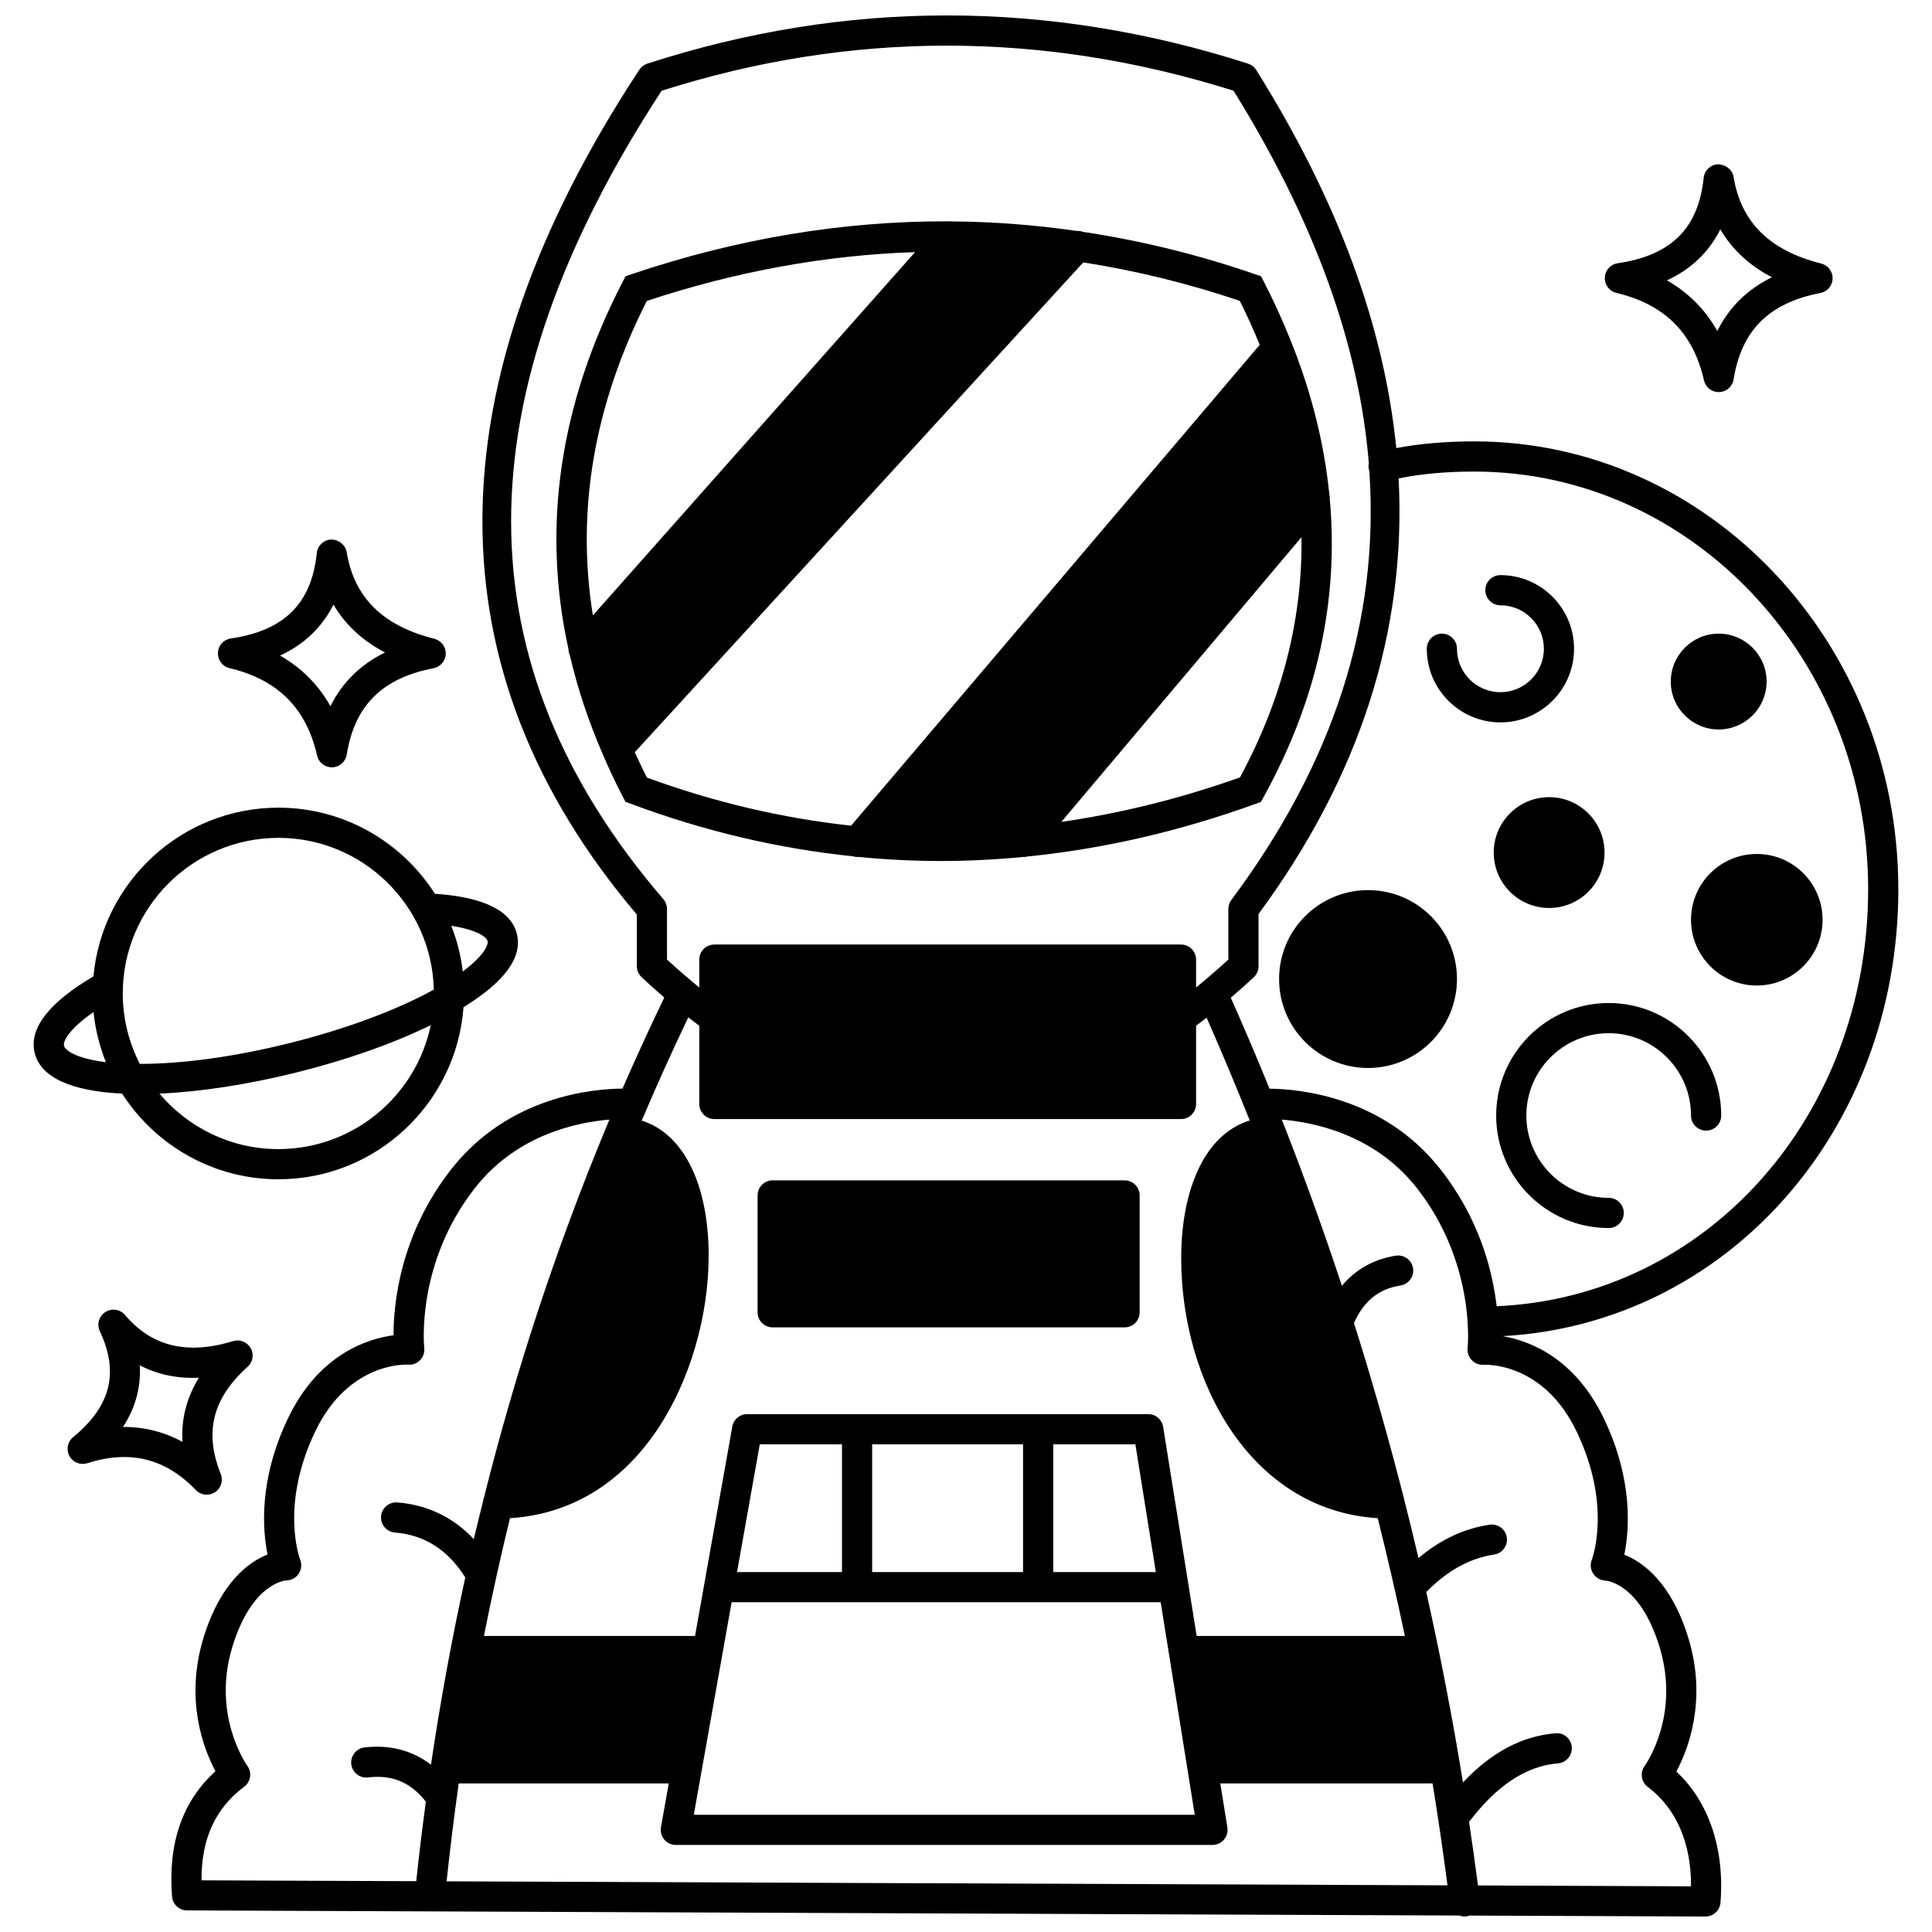
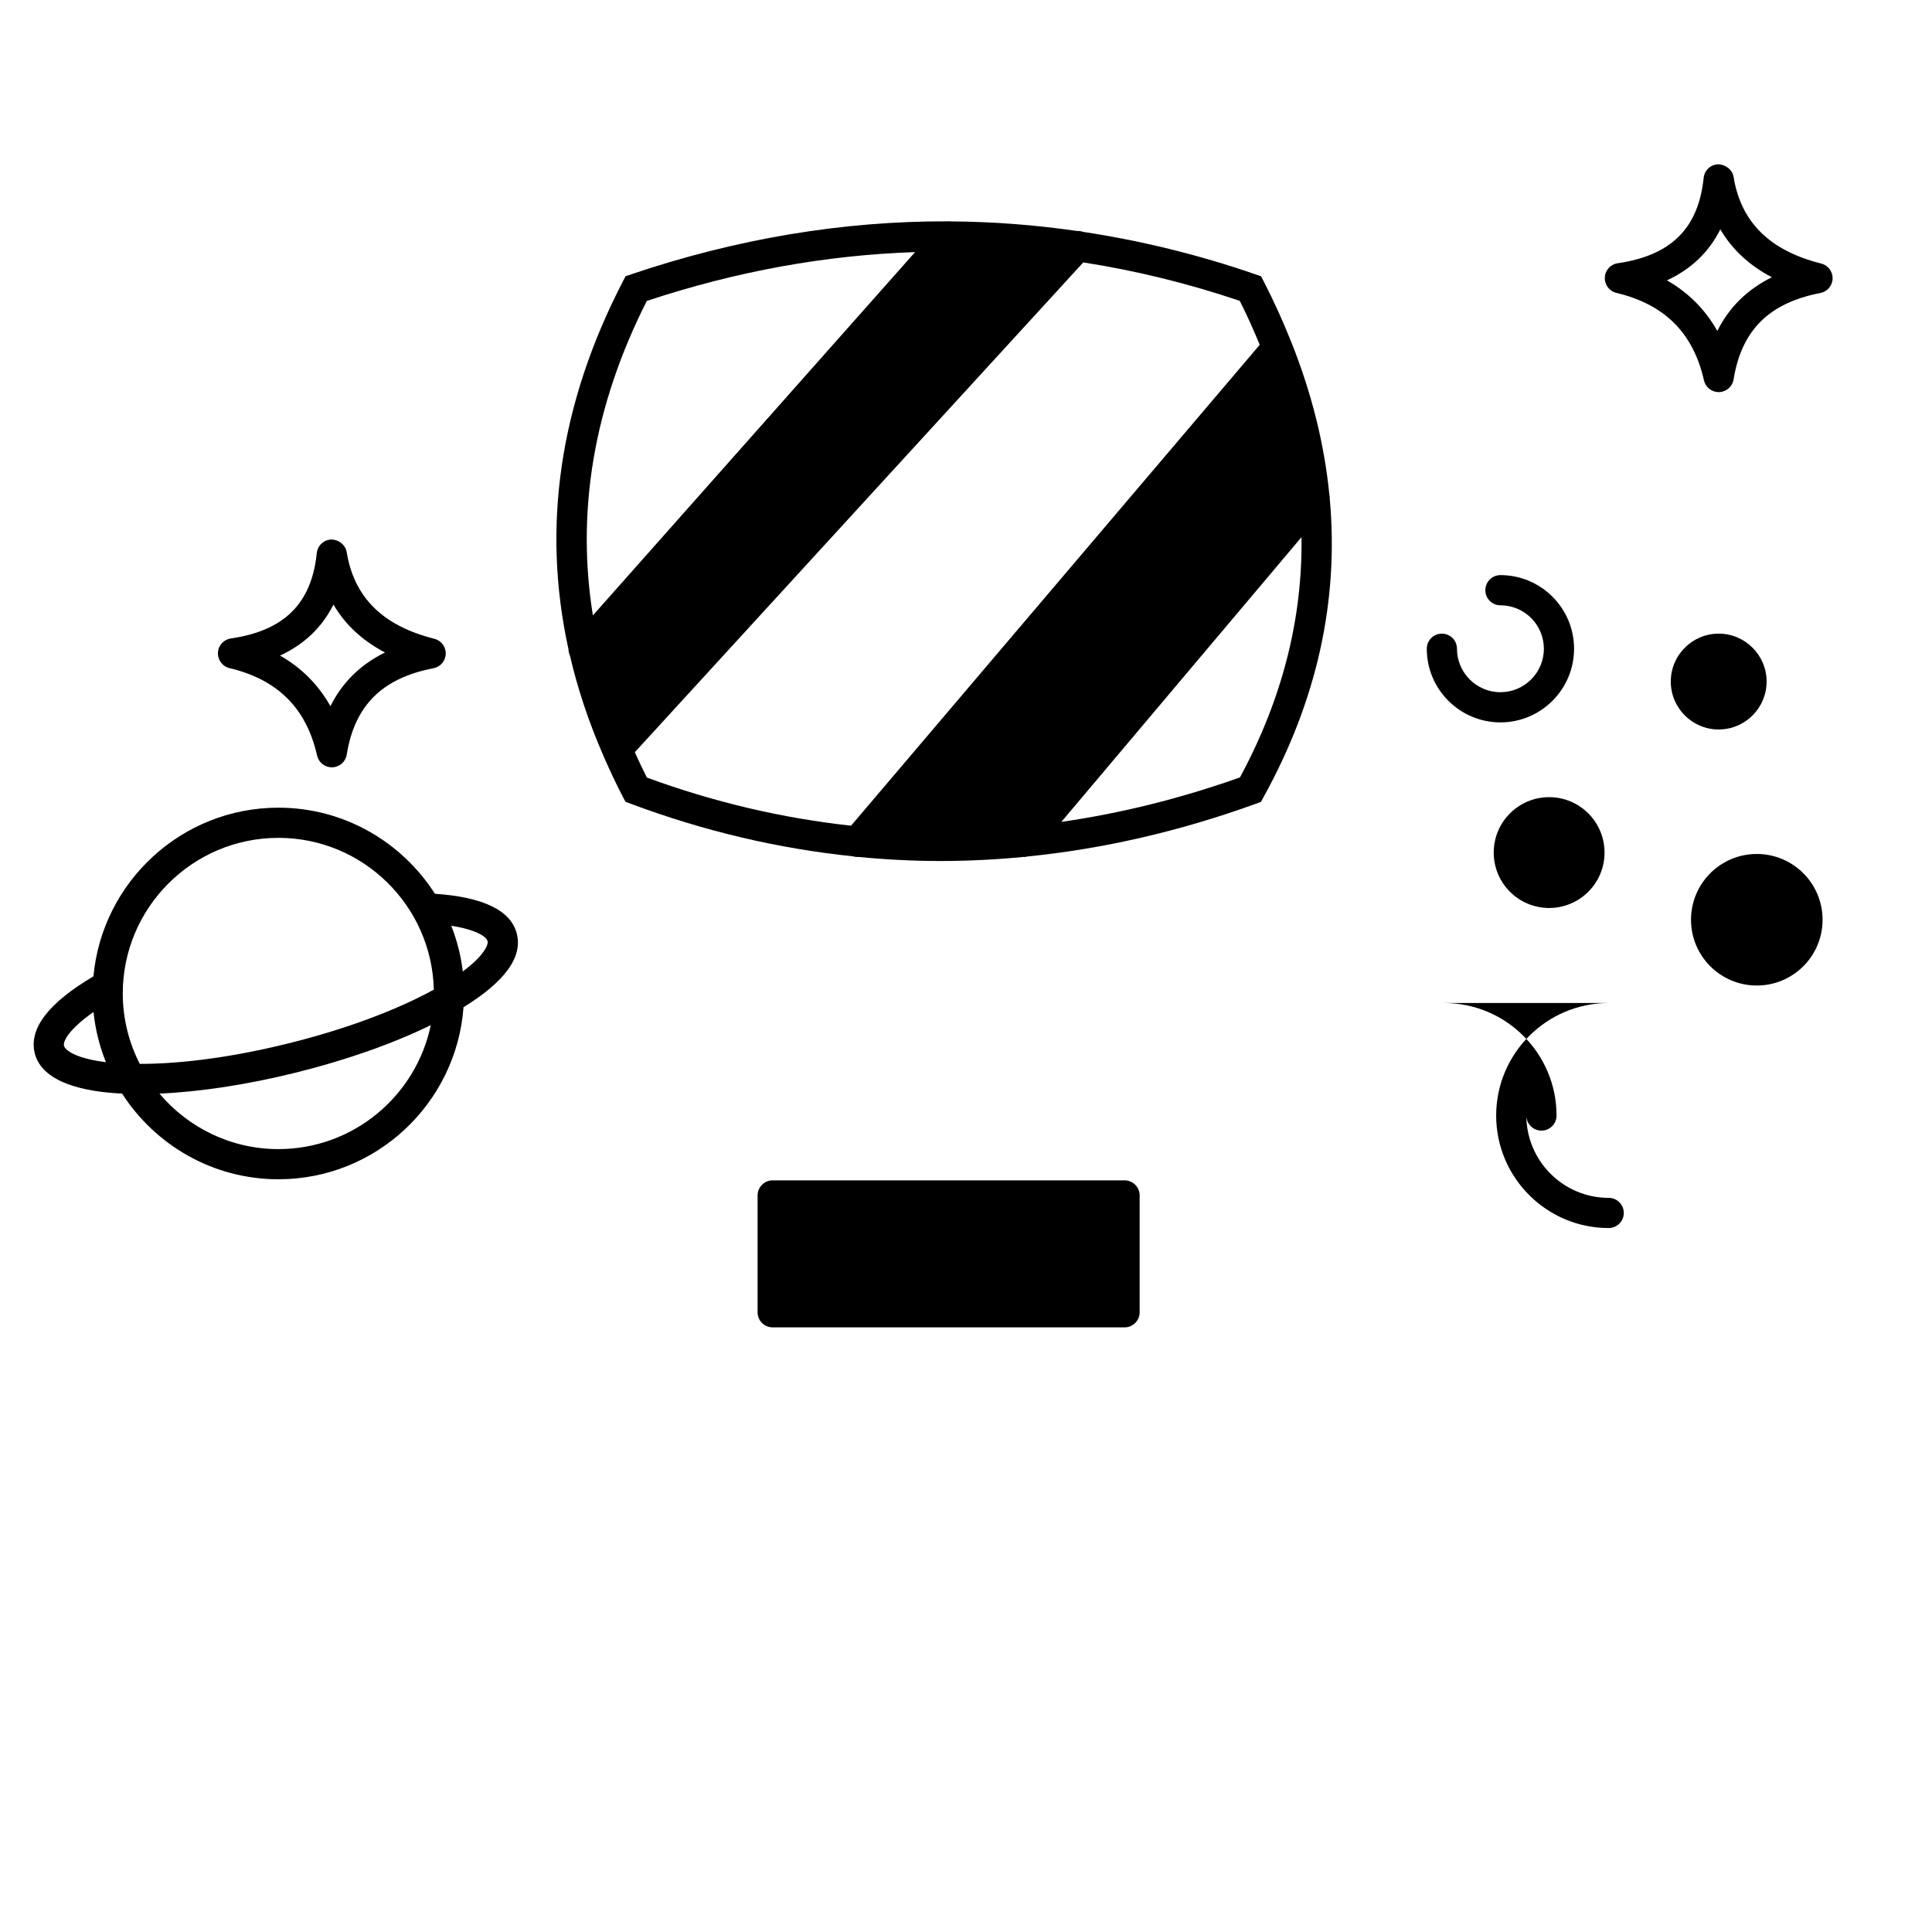
<svg xmlns="http://www.w3.org/2000/svg" width="800px" height="800px" version="1.1" viewBox="144 144 512 512">
  <defs>
    <clipPath id="a">
-       <path d="m189 148.09h459v503.81h-459z" />
-     </clipPath>
+       </clipPath>
  </defs>
  <path d="m348.77 495.77h93.25c2.211 0 4-1.789 4-4v-30.965c0-2.211-1.789-4-4-4h-93.25c-2.211 0-4 1.789-4 4v30.969c0 2.211 1.789 3.996 4 3.996z" />
  <path d="m371.13 371.12c0.062 0 0.125-0.035 0.188-0.039 7.309 0.711 14.641 1.094 21.984 1.094 7.328 0 14.68-0.379 22.043-1.09 0.07 0.004 0.137 0.035 0.207 0.035 0.199 0 0.383-0.098 0.578-0.125 20.133-2.012 40.363-6.641 60.605-13.961l1.414-0.512 0.727-1.316c14.176-25.676 19.969-52.113 17.523-79.039 0.027-0.434-0.016-0.848-0.125-1.27-1.34-13.352-4.699-26.82-10.121-40.383-0.051-0.121-0.082-0.238-0.148-0.355-2.078-5.164-4.402-10.332-7.074-15.52l-0.734-1.422-1.516-0.523c-15.129-5.223-30.363-8.934-45.672-11.246-0.516-0.191-1.059-0.27-1.598-0.238-11.109-1.605-22.254-2.465-33.426-2.535-0.301-0.031-0.586-0.055-0.883-0.02-27.848-0.074-55.84 4.59-83.789 14.027l-1.527 0.516-0.742 1.43c-16.758 32.379-21.516 64.992-14.395 97.391 0.012 0.562 0.125 1.125 0.371 1.641 2.039 8.789 4.953 17.559 8.754 26.305 0.062 0.172 0.125 0.332 0.207 0.496 1.559 3.559 3.211 7.113 5.062 10.66l0.711 1.359 1.43 0.535c19.438 7.269 39.09 11.879 58.891 13.922 0.352 0.094 0.699 0.184 1.055 0.184zm117.78-84.77c0.293 21.652-5.113 42.93-16.305 63.668-15.809 5.617-31.598 9.52-47.34 11.793zm-187.79 20.734c-4.457-27.742 0.266-55.625 14.289-83.336 23.715-7.859 47.453-12.148 71.102-12.938zm14.316 42.98c-1.141-2.234-2.191-4.477-3.207-6.715l118.85-129.81c13.895 2.172 27.73 5.543 41.477 10.191 1.961 3.891 3.684 7.769 5.289 11.645l-108.3 127.44c-18.188-1.984-36.246-6.199-54.105-12.75z" />
  <path d="m217.78 456.52c25.926 0 47.18-20.145 49.055-45.598 10.887-6.699 15.691-13.23 14.141-19.426-1.539-6.215-8.891-9.766-21.715-10.637-8.754-13.695-24.059-22.816-41.484-22.816-25.621 0-46.711 19.672-49.012 44.703-11.871 6.992-17.164 13.832-15.562 20.352 1.59 6.398 9.629 10.066 23.156 10.719 8.77 13.629 24.043 22.703 41.422 22.703zm55.438-63.094c0.219 0.883-0.832 3.758-6.574 8.016-0.5-4.223-1.547-8.273-3.055-12.105 6.43 1.004 9.316 2.828 9.629 4.09zm-55.438 55.098c-12.637 0-23.949-5.727-31.52-14.703 10.828-0.484 23.312-2.383 36.012-5.535 13.477-3.328 25.902-7.727 35.887-12.609-3.891 18.727-20.516 32.848-40.379 32.848zm0-82.484c22.395 0 40.637 17.953 41.188 40.219-10.035 5.523-23.605 10.559-38.625 14.27-14.195 3.523-28.023 5.43-39.301 5.41-2.859-5.609-4.508-11.938-4.508-18.656 0.004-22.742 18.508-41.242 41.246-41.242zm-56.812 55.137c-0.344-1.398 1.684-4.707 7.82-8.98 0.465 4.656 1.609 9.102 3.277 13.285-8.305-1.004-10.855-3.32-11.098-4.305z" />
-   <path d="m198.79 540.11c0.75 0 1.504-0.211 2.172-0.641 1.609-1.039 2.25-3.074 1.539-4.852-4.438-11.031-2.176-20.062 7.125-28.406 1.395-1.25 1.734-3.309 0.812-4.938-0.922-1.633-2.852-2.414-4.648-1.863-12.191 3.719-21.57 1.438-28.664-6.926-1.293-1.52-3.516-1.867-5.215-0.773-1.688 1.082-2.309 3.25-1.457 5.062 5.16 10.977 2.906 19.902-7.082 28.086-1.484 1.215-1.895 3.316-0.98 5.004 0.914 1.691 2.902 2.465 4.731 1.902 11.32-3.609 20.723-1.273 28.777 7.121 0.785 0.805 1.832 1.223 2.891 1.223zm-22-17.957h-0.188c3.293-5.062 4.781-10.547 4.449-16.324 4.695 2.438 9.93 3.543 15.664 3.285-3.262 5.285-4.723 10.961-4.359 16.992-4.82-2.629-10.047-3.953-15.566-3.953z" />
  <path d="m204.82 321.06c12.777 3.035 20.371 10.617 23.215 23.18 0.414 1.828 2.039 3.113 3.902 3.113 0.043 0 0.082 0 0.125-0.004 1.914-0.059 3.519-1.469 3.824-3.363 2.09-13.016 9.398-20.285 22.992-22.895 1.84-0.355 3.191-1.941 3.246-3.812 0.051-1.875-1.203-3.539-3.023-3.996-13.668-3.441-21.262-10.953-23.219-22.953-0.324-1.977-2.184-3.34-4.066-3.356-2.004 0.062-3.656 1.59-3.863 3.586-1.379 13.387-8.617 20.578-22.781 22.641-1.902 0.273-3.336 1.863-3.418 3.777-0.086 1.926 1.199 3.637 3.066 4.082zm27.551-16.844c3.113 5.332 7.68 9.574 13.66 12.699-6.504 3.188-11.332 7.941-14.461 14.234-3.18-5.668-7.664-10.172-13.355-13.414 6.394-2.953 11.152-7.496 14.156-13.52z" />
  <path d="m572.36 221.62c12.773 3.035 20.367 10.613 23.211 23.18 0.414 1.828 2.039 3.113 3.902 3.113 0.043 0 0.082 0 0.125-0.004 1.914-0.059 3.519-1.469 3.824-3.363 2.086-13.012 9.398-20.281 22.992-22.895 1.84-0.355 3.191-1.941 3.246-3.816 0.051-1.875-1.203-3.535-3.023-3.992-13.664-3.441-21.258-10.953-23.219-22.949-0.324-1.977-2.141-3.293-4.066-3.356-2.004 0.062-3.656 1.59-3.863 3.586-1.379 13.383-8.617 20.578-22.777 22.637-1.902 0.273-3.336 1.863-3.418 3.777-0.086 1.926 1.199 3.644 3.066 4.082zm27.547-16.84c3.121 5.332 7.684 9.574 13.664 12.699-6.504 3.191-11.336 7.945-14.465 14.234-3.18-5.668-7.66-10.172-13.352-13.414 6.391-2.953 11.152-7.5 14.152-13.52z" />
  <g clip-path="url(#a)">
    <path d="m647.07 379.62c0-65.422-50.406-118.65-112.36-118.65-7.703 0-14.492 0.605-20.684 1.781-3.203-32.328-15.555-65.777-37.113-100.2-0.5-0.797-1.27-1.395-2.168-1.684-53.07-17.035-106.64-17.039-159.21 0.004-0.863 0.281-1.609 0.848-2.102 1.605-55.23 83.953-55.457 159.27-0.664 223.89v13.68c0 1.102 0.453 2.156 1.254 2.91 1.828 1.727 3.777 3.477 6.019 5.398-3.84 7.969-7.543 16.012-11.074 24.137-7.859 0.051-30.051 2.004-45.199 21.145-13.812 17.457-15.496 36.062-15.48 44.23-6.812 0.898-19.84 4.926-28.031 22.133-7.734 16.238-6.684 29.461-5.348 35.953-4.945 1.973-12.484 7.367-16.988 22.109-5.031 16.469 0.078 29.527 3.172 35.336-8.75 7.938-12.617 19.086-11.5 33.199 0.164 2.074 1.891 3.676 3.973 3.684l337.22 1.355c0.445 0.168 0.922 0.262 1.418 0.262 0.164 0 0.336-0.012 0.504-0.031 0.238-0.031 0.434-0.152 0.656-0.219l62.578 0.25h0.016c2.082 0 3.824-1.598 3.988-3.684 1.129-14.27-3.102-26.707-11.691-34.734 3.09-5.793 8.227-18.871 3.188-35.359-4.508-14.746-12.039-20.141-16.988-22.113 1.336-6.496 2.383-19.719-5.348-35.949-7.777-16.332-19.895-20.789-26.938-21.965 59.234-3.211 104.91-54.23 104.91-118.48zm-327.27 2.672c-53.641-62.41-53.801-132.5-0.465-214.24 50.059-15.941 101.04-15.941 151.57-0.008 21.348 34.395 33.293 67.195 35.852 98.734-0.109 0.555-0.125 1.137 0.02 1.723 0.02 0.078 0.074 0.133 0.102 0.207 2.738 39.699-9.426 77.41-36.559 113.79-0.516 0.691-0.793 1.527-0.793 2.391v13.414c-1.992 1.836-4.18 3.746-6.75 5.902-0.637 0.523-1.219 1.004-1.805 1.477v-7.371c0-2.211-1.789-4-4-4h-123.66c-2.211 0-4 1.789-4 4v7.371c-0.574-0.469-1.16-0.941-1.785-1.461-2.586-2.176-4.769-4.082-6.766-5.918v-13.414c0-0.953-0.344-1.879-0.965-2.602zm-1.449 140.33c8.418-12.609 13.449-29.742 13.449-45.84 0-19.133-6.801-32.422-17.742-35.805 3.914-9.227 8.035-18.352 12.348-27.371 1.012 0.801 1.984 1.543 2.91 2.234v20.723c0 2.211 1.789 4 4 4h123.66c2.211 0 4-1.789 4-4v-20.727c0.887-0.66 1.82-1.371 2.789-2.137 3.969 8.996 7.781 18.078 11.426 27.242-5.156 1.57-9.539 5.359-12.66 11.059-3.594 6.562-5.5 15.367-5.5 25.465 0 32.441 18.258 66.766 52.086 68.867 2.582 10.332 4.984 20.738 7.191 31.211h-55.18l-8.887-55.426c-0.312-1.941-1.984-3.367-3.945-3.367h-106.29c-1.934 0-3.594 1.391-3.934 3.301l-9.879 55.492h-55.945c2.078-10.488 4.383-20.895 6.906-31.211 15.906-0.988 29.43-9.07 39.203-23.711zm133.24 45.988 9.031 56.324h-132.76l10.027-56.324zm-112.27-7.996 6.031-33.863h21.781v33.863zm35.809 0v-33.863h39.988v33.863zm47.988 0v-33.863h21.766l5.43 33.863zm-181.58 54.426c6.41-0.781 11.32 1.309 15.32 6.418-0.941 6.992-1.801 14.016-2.547 21.078l-56.895-0.227c-0.09-10.93 3.621-19.07 11.289-24.805 1.75-1.312 2.125-3.789 0.832-5.562-0.098-0.133-9.516-13.316-3.953-31.531 5.164-16.891 14.004-17.566 14.285-17.582 1.312-0.008 2.531-0.672 3.266-1.75 0.742-1.082 0.898-2.469 0.434-3.691-0.223-0.582-5.34-14.492 3.922-33.934 8.816-18.523 24.062-17.848 24.676-17.809 1.238 0.109 2.359-0.359 3.18-1.215 0.828-0.859 1.227-2.043 1.086-3.227-0.023-0.223-2.348-22.418 13.613-42.594 11.07-13.984 27.027-17.211 35.461-17.902-0.219 0.527-0.445 1.055-0.664 1.586-0.098 0.184-0.172 0.367-0.234 0.566-13.117 31.605-23.918 64.336-32.352 98.023-0.148 0.324-0.199 0.688-0.258 1.051-0.824 3.316-1.66 6.621-2.438 9.953-5.438-5.781-12.211-9.066-20.254-9.727-2.231-0.145-4.133 1.461-4.316 3.66-0.18 2.203 1.457 4.133 3.66 4.316 7.898 0.648 14 4.574 18.656 11.898-3.57 16.336-6.609 32.875-9.086 49.621-4.949-3.75-10.898-5.356-17.629-4.559-2.191 0.262-3.754 2.25-3.5 4.441 0.262 2.191 2.223 3.762 4.445 3.5zm20.812 27.531c0.934-8.695 1.992-17.348 3.219-25.941h55.656l-2.066 11.605c-0.207 1.164 0.109 2.359 0.871 3.266 0.762 0.906 1.883 1.426 3.066 1.426l142.22 0.004c1.172 0 2.285-0.512 3.043-1.406 0.762-0.891 1.09-2.07 0.906-3.227l-1.871-11.672h56.254c1.465 8.957 2.766 17.965 3.957 27.008zm299.54-119.06c9.258 19.438 4.148 33.352 3.93 33.91-0.469 1.195-0.289 2.543 0.406 3.621 0.691 1.082 1.914 1.762 3.195 1.836 0.375 0.023 9.219 0.703 14.379 17.59 5.512 18.051-3.574 31-3.953 31.531-1.293 1.766-0.918 4.25 0.836 5.562 7.531 5.633 11.531 14.895 11.457 26.332l-56.461-0.227c-0.734-5.633-1.527-11.25-2.367-16.852 7.375-9.672 15.102-14.793 23.578-15.508 2.199-0.184 3.832-2.121 3.644-4.324-0.188-2.199-2.078-3.863-4.324-3.644-8.941 0.754-17.012 5.078-24.508 13.02-2.754-16.988-6.012-33.812-9.727-50.461 5.617-5.68 11.516-8.953 17.98-9.922 2.184-0.328 3.691-2.367 3.363-4.551-0.332-2.18-2.309-3.652-4.551-3.363-6.805 1.02-13.02 3.941-18.855 8.84-1.211-5.172-2.469-10.324-3.773-15.461-0.047-0.172-0.055-0.359-0.129-0.52-3.981-15.617-8.375-31.062-13.199-46.324 2.691-5.887 6.531-8.996 12.344-9.934 2.18-0.352 3.664-2.402 3.312-4.582-0.352-2.18-2.41-3.664-4.582-3.312-5.871 0.945-10.629 3.644-14.273 7.984-4.664-14.141-9.691-28.117-15.082-41.918-0.055-0.168-0.113-0.328-0.191-0.484-0.215-0.547-0.434-1.094-0.648-1.645 8.414 0.688 24.504 3.887 35.637 17.949 15.875 20.059 13.637 42.375 13.613 42.59-0.137 1.172 0.27 2.344 1.082 3.203 0.816 0.863 1.996 1.309 3.16 1.242 0.625-0.035 15.875-0.73 24.707 17.82zm-21.266-33.352c-1.094-9.5-4.613-23.297-15.023-36.449-15.113-19.098-37.25-21.121-45.168-21.199-3.293-8.098-6.715-16.133-10.258-24.105 2.227-1.914 4.269-3.715 6.094-5.438 0.805-0.75 1.254-1.809 1.254-2.91v-13.836c26.871-36.457 39.234-75.043 37.121-115.43 5.938-1.207 12.379-1.82 20.062-1.82 57.547 0 104.37 49.637 104.37 110.65 0.008 60.336-42.949 108.14-98.449 110.54z" />
  </g>
-   <path d="m570.32 409.81c-16.445 0-29.82 13.375-29.82 29.816 0 16.445 13.375 29.82 29.82 29.82 2.211 0 4-1.789 4-4 0-2.211-1.789-4-4-4-12.031 0-21.82-9.789-21.82-21.82s9.789-21.816 21.82-21.816 21.816 9.785 21.816 21.816c0 2.211 1.789 4 4 4 2.211 0 4-1.789 4-4 0-16.438-13.375-29.816-29.816-29.816z" />
+   <path d="m570.32 409.81c-16.445 0-29.82 13.375-29.82 29.816 0 16.445 13.375 29.82 29.82 29.82 2.211 0 4-1.789 4-4 0-2.211-1.789-4-4-4-12.031 0-21.82-9.789-21.82-21.82c0 2.211 1.789 4 4 4 2.211 0 4-1.789 4-4 0-16.438-13.375-29.816-29.816-29.816z" />
  <path d="m599.47 337.32c7.004 0 12.699-5.699 12.699-12.699 0-7.004-5.699-12.699-12.699-12.699-7.004 0-12.695 5.699-12.695 12.699-0.004 7.004 5.691 12.699 12.695 12.699z" />
  <path d="m541.63 335.44c10.758 0 19.512-8.754 19.512-19.516s-8.75-19.512-19.512-19.512c-2.211 0-4 1.789-4 4 0 2.211 1.789 4 4 4 6.352 0 11.512 5.164 11.512 11.512 0 6.352-5.164 11.516-11.512 11.516-6.352 0-11.516-5.168-11.516-11.516 0-2.211-1.789-4-4-4-2.211 0-4 1.789-4 4 0 10.762 8.754 19.516 19.516 19.516z" />
-   <path d="m530.11 403.46c0 13.016-10.551 23.566-23.566 23.566-13.02 0-23.57-10.551-23.57-23.566 0-13.02 10.551-23.57 23.57-23.57 13.016 0 23.566 10.551 23.566 23.57" />
  <path d="m627 387.74c0 9.629-7.805 17.434-17.43 17.434-9.629 0-17.434-7.805-17.434-17.434 0-9.625 7.805-17.43 17.434-17.43 9.625 0 17.43 7.805 17.43 17.43" />
  <path d="m569.22 369.94c0 8.109-6.574 14.684-14.684 14.684-8.109 0-14.684-6.574-14.684-14.684s6.574-14.684 14.684-14.684c8.109 0 14.684 6.574 14.684 14.684" />
</svg>